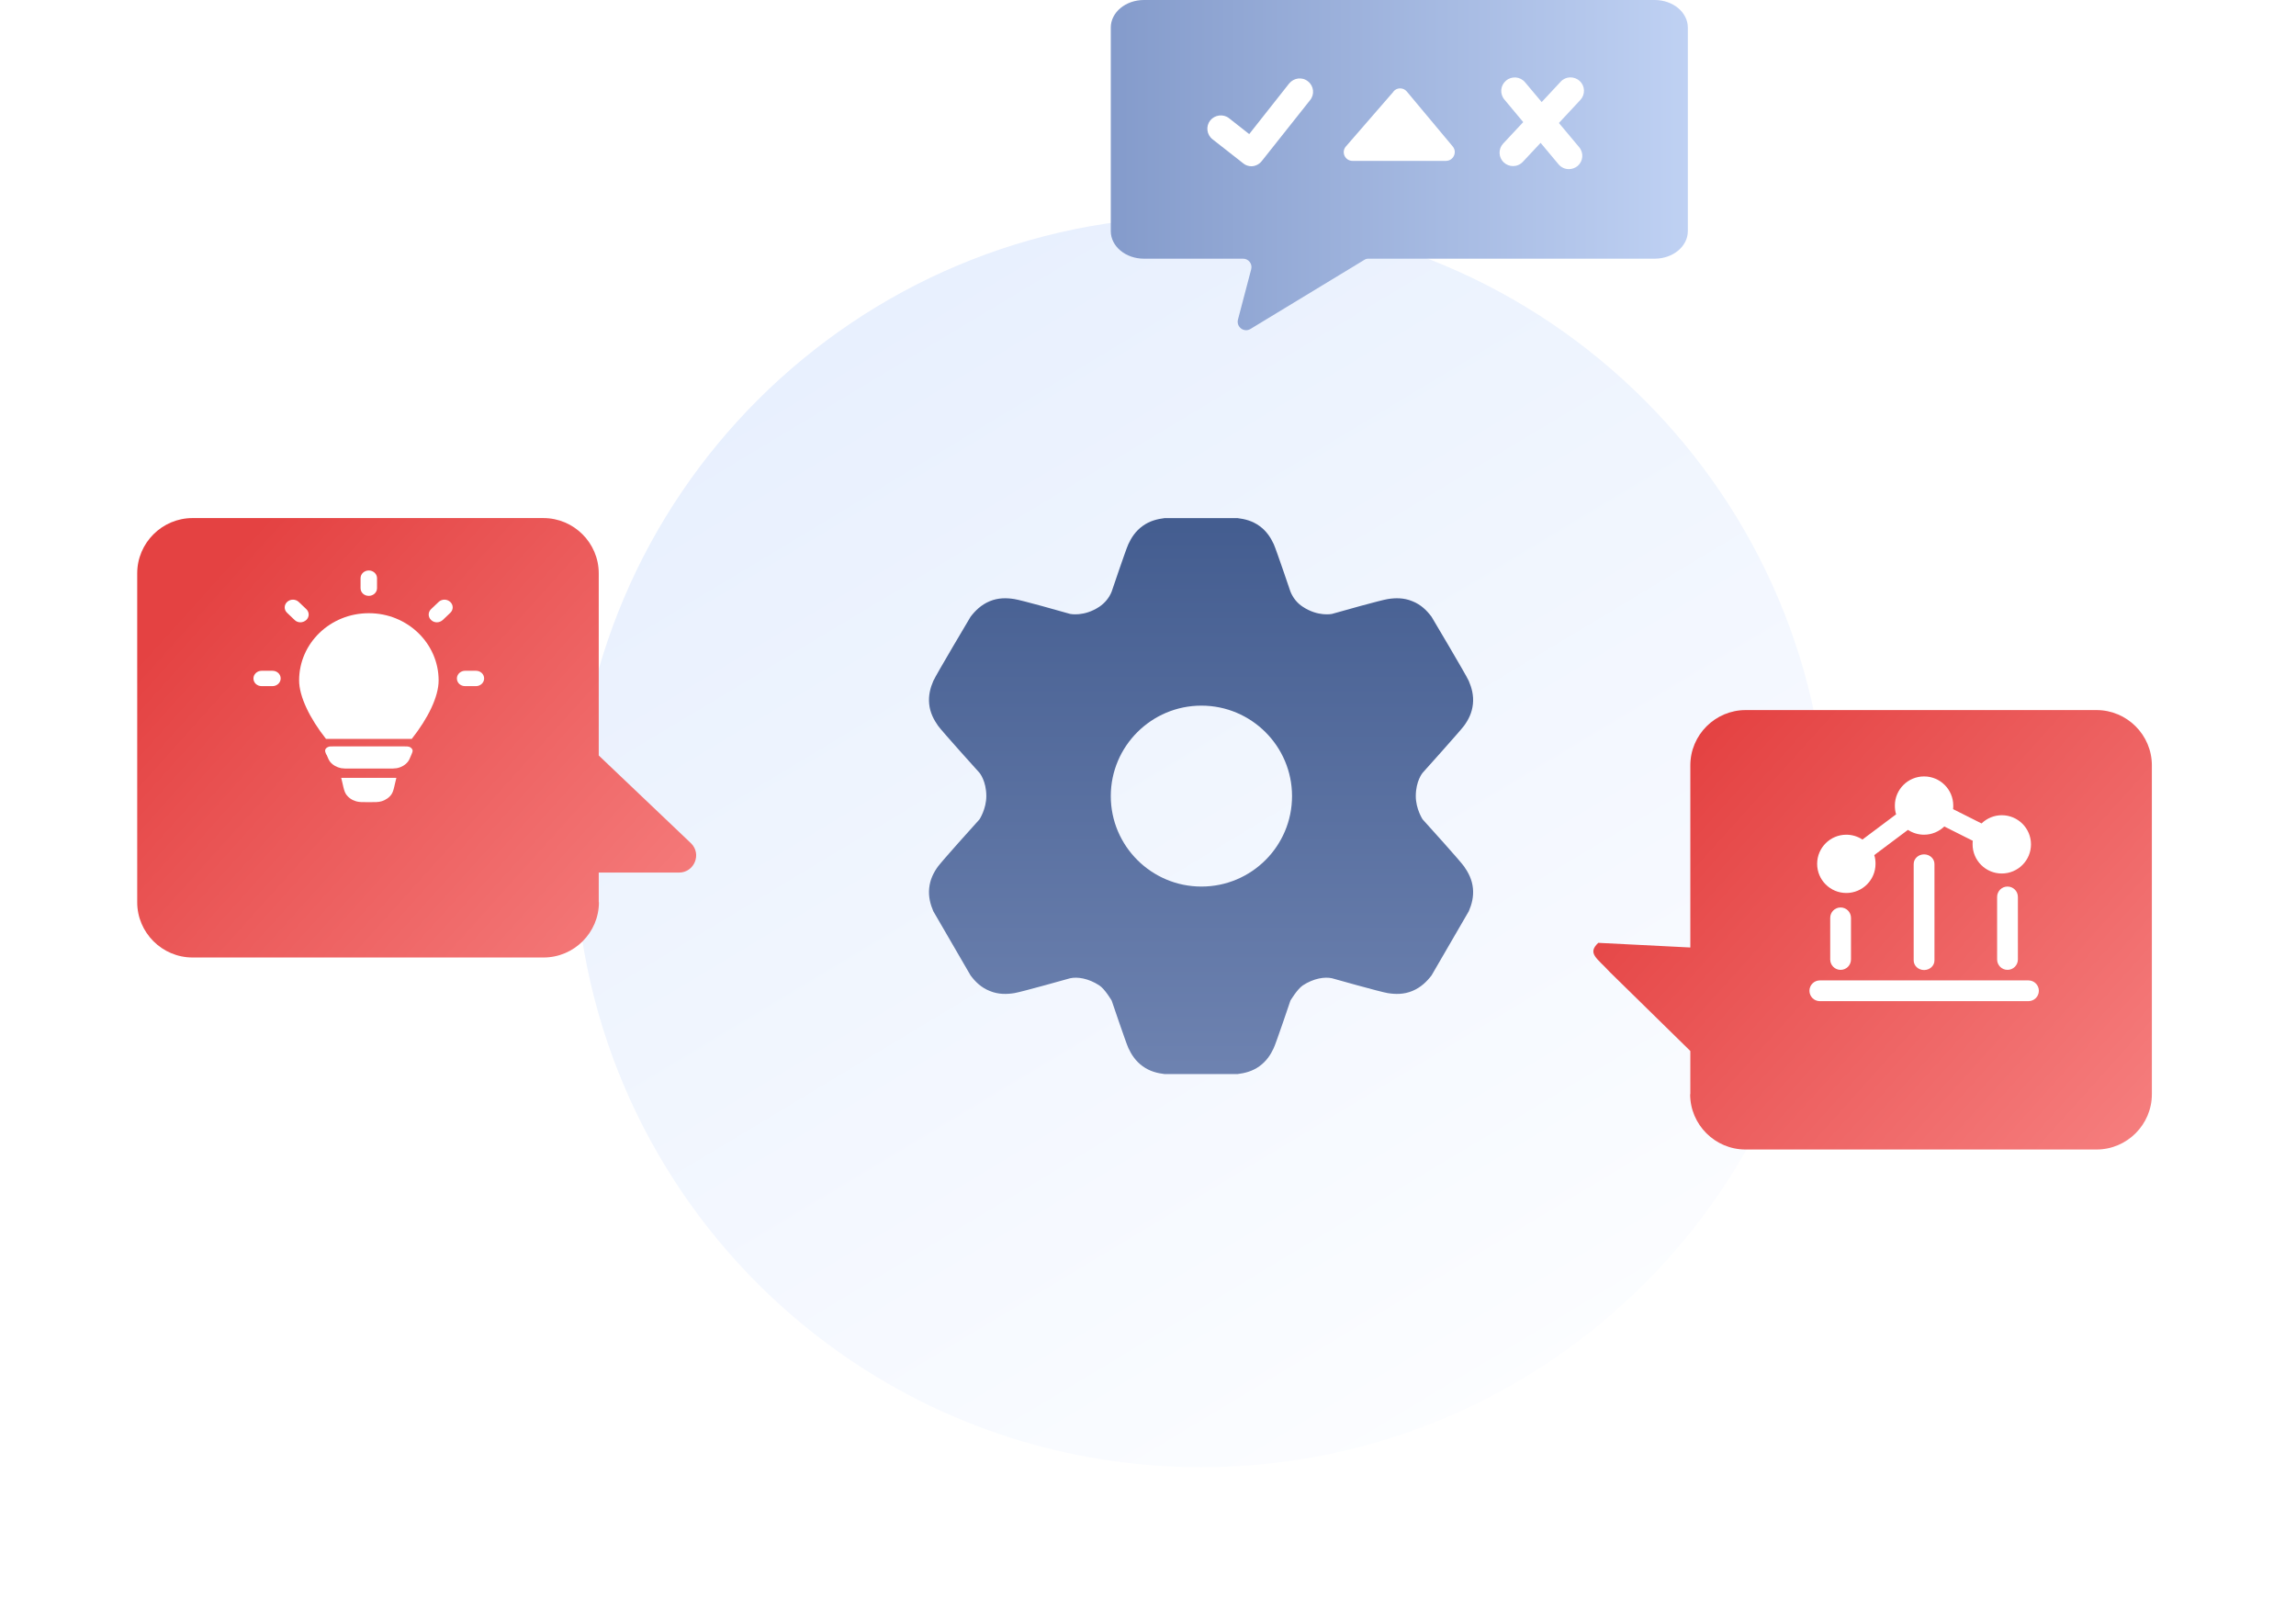
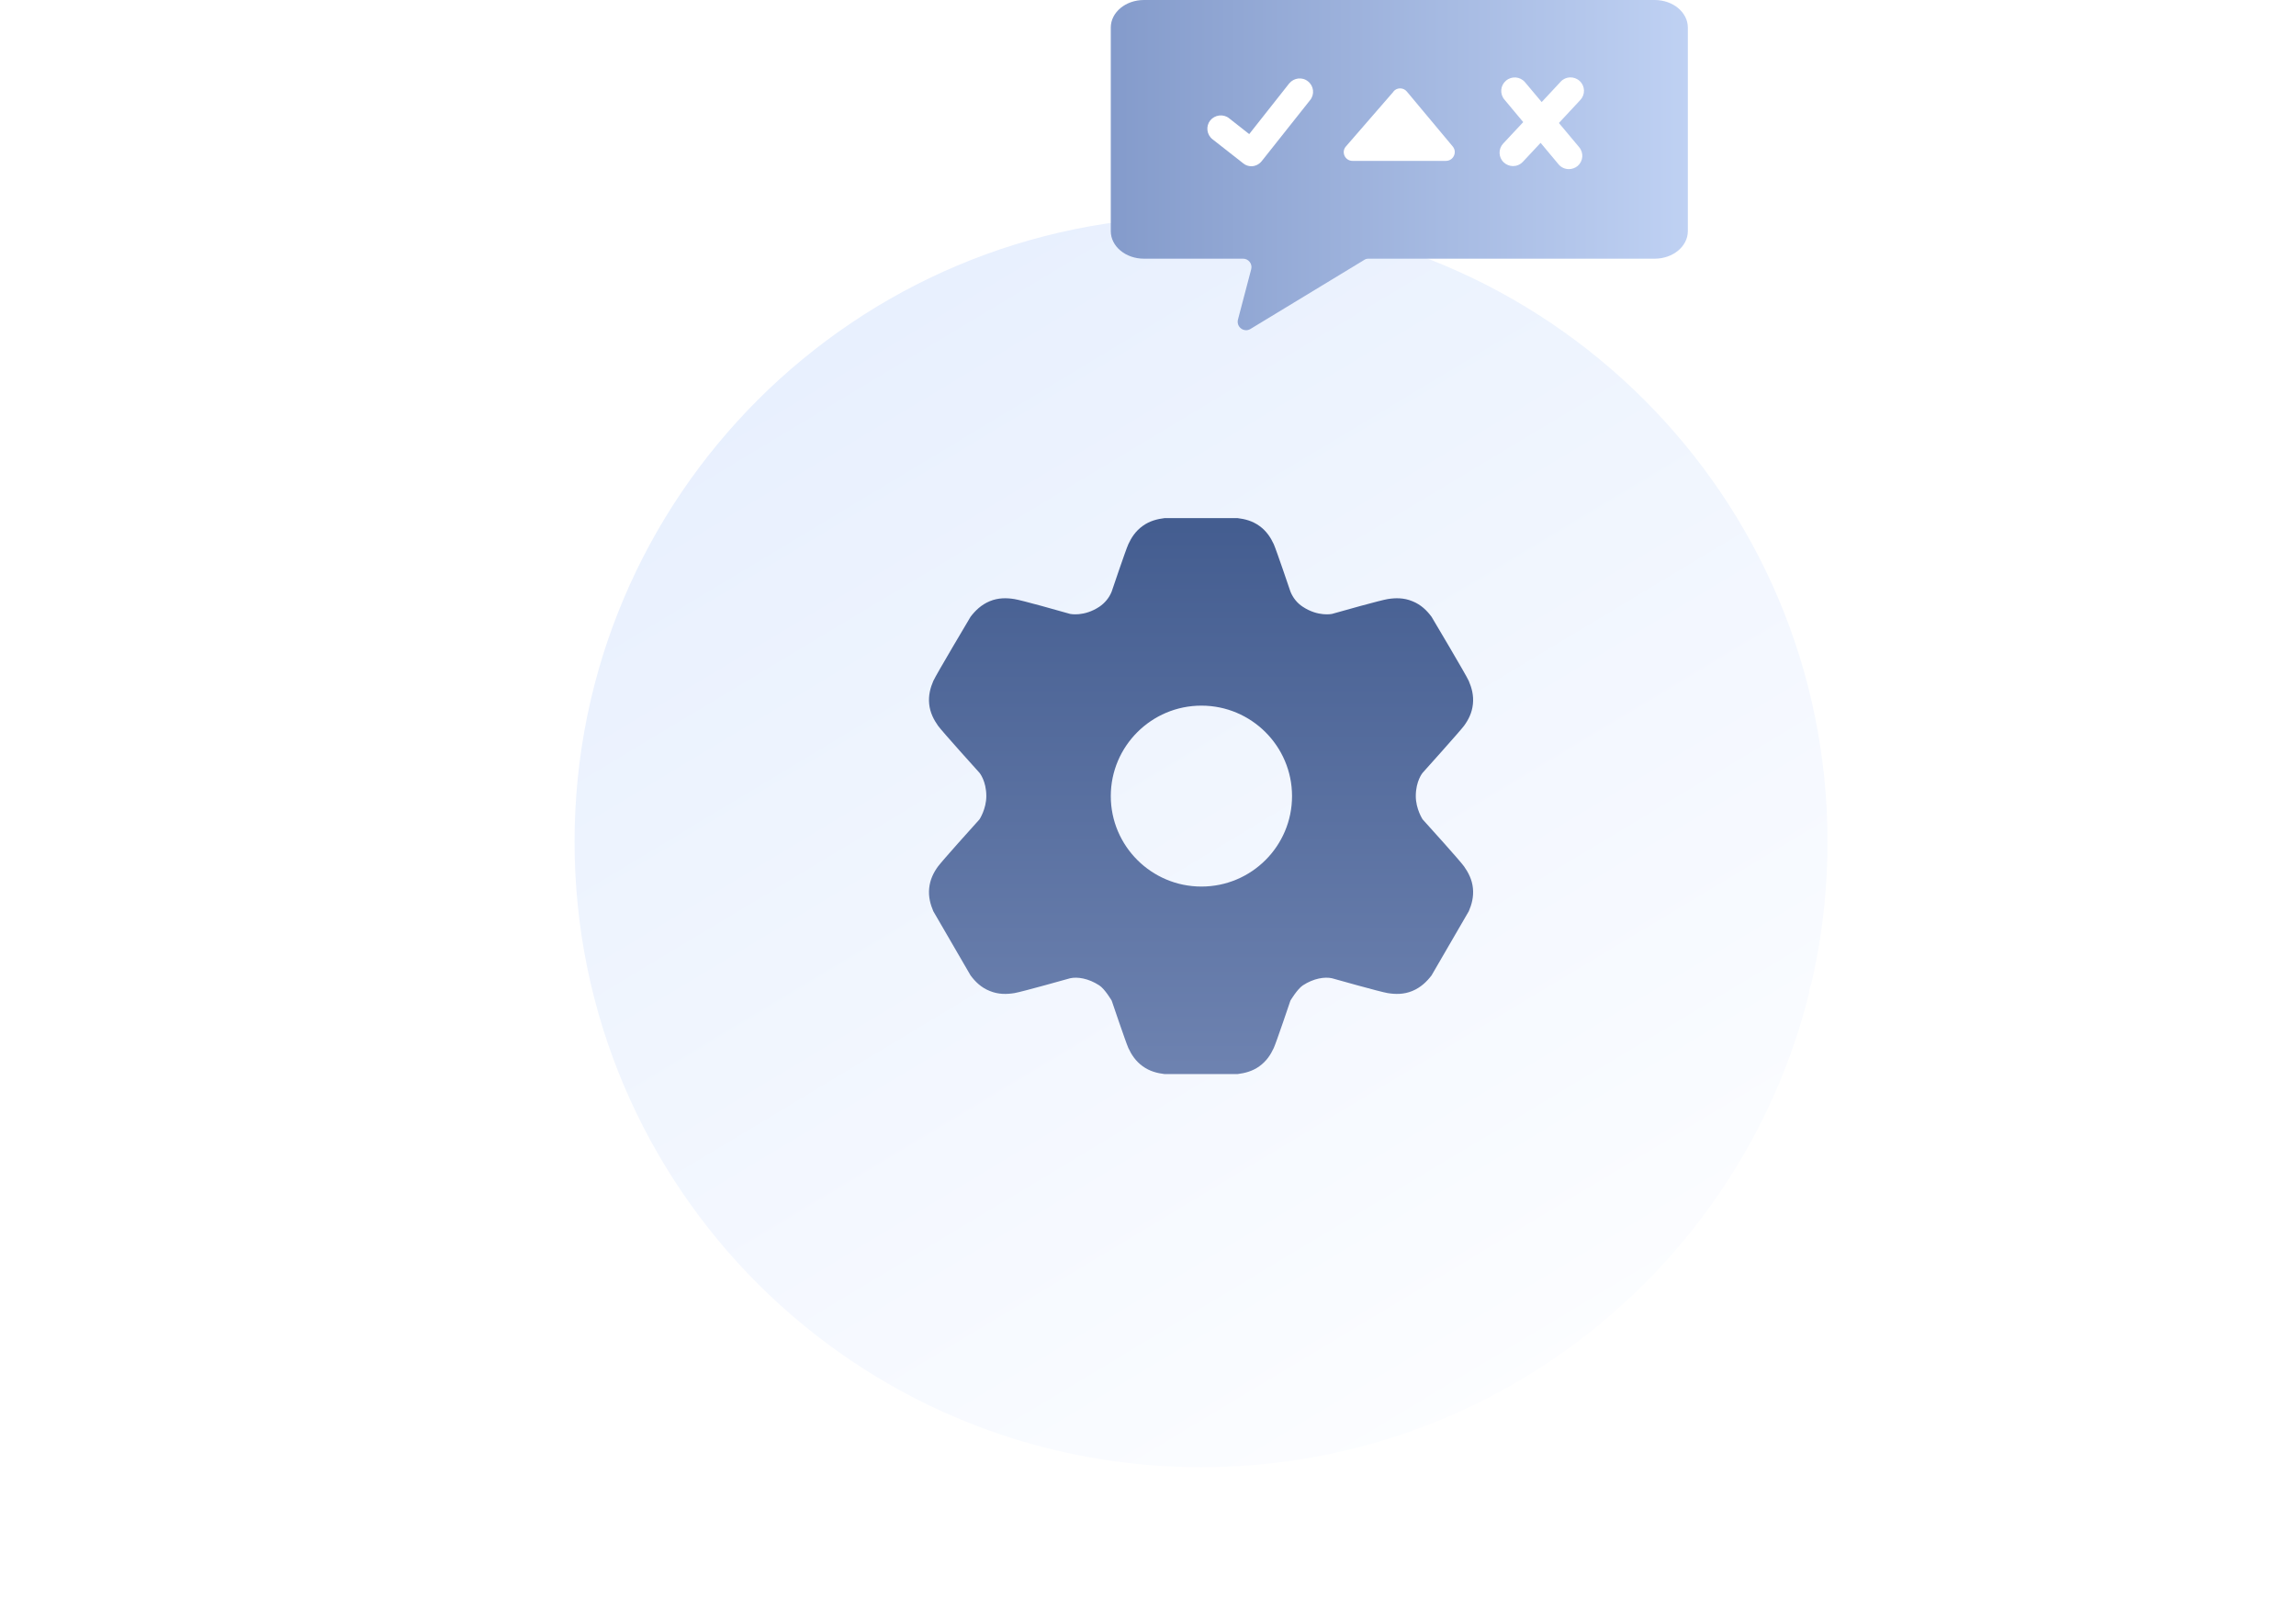
<svg xmlns="http://www.w3.org/2000/svg" fill="none" height="100%" overflow="visible" preserveAspectRatio="none" style="display: block;" viewBox="0 0 251 176" width="100%">
  <g id="Group">
    <g filter="url(#filter0_d_0_189)" id="Vector">
      <path d="M131.3 155.39C169.124 155.39 199.787 124.783 199.787 87.027C199.787 49.271 169.124 18.664 131.3 18.664C93.475 18.664 62.812 49.271 62.812 87.027C62.812 124.783 93.475 155.39 131.3 155.39Z" fill="url(#paint0_linear_0_189)" />
    </g>
    <path clip-rule="evenodd" d="M124.917 116.557C125.7 117.123 126.523 117.319 127.325 117.417H135.274C136.058 117.319 136.899 117.123 137.683 116.557C138.466 115.99 138.916 115.286 139.249 114.563C139.543 113.918 141.07 109.384 141.07 109.384C141.07 109.384 141.814 108.133 142.421 107.723C143.615 106.941 144.829 106.765 145.612 106.941C145.612 106.941 150.938 108.446 151.701 108.563C152.543 108.7 153.463 108.72 154.403 108.329C155.343 107.938 155.989 107.293 156.498 106.629L160.57 99.613C160.884 98.889 161.119 98.049 161.021 97.091C160.923 96.134 160.512 95.372 160.061 94.727C159.65 94.14 156.126 90.232 155.519 89.567C155.519 89.567 154.775 88.434 154.775 87.027C154.775 85.365 155.519 84.486 155.519 84.486C155.519 84.486 159.65 79.893 160.061 79.326C160.531 78.682 160.923 77.919 161.021 76.962C161.119 76.004 160.884 75.183 160.57 74.441C160.277 73.776 156.498 67.425 156.498 67.425C155.989 66.741 155.343 66.096 154.403 65.724C153.463 65.334 152.543 65.353 151.701 65.49C150.957 65.607 146.552 66.838 145.612 67.112C145.612 67.112 144.104 67.444 142.421 66.33C141.814 65.939 141.344 65.353 141.07 64.669C141.07 64.669 139.543 60.154 139.249 59.49C138.916 58.767 138.446 58.044 137.683 57.497C136.899 56.93 136.077 56.734 135.274 56.637H127.325C126.542 56.734 125.7 56.93 124.917 57.497C124.134 58.063 123.684 58.767 123.351 59.49C123.057 60.135 121.53 64.669 121.53 64.669C121.256 65.353 120.786 65.92 120.179 66.33C118.495 67.444 116.988 67.112 116.988 67.112C116.048 66.838 111.662 65.607 110.899 65.49C110.057 65.353 109.136 65.334 108.197 65.724C107.257 66.115 106.611 66.76 106.102 67.425C106.102 67.425 102.323 73.776 102.029 74.441C101.716 75.164 101.481 76.004 101.579 76.962C101.677 77.919 102.088 78.682 102.538 79.326C102.95 79.913 107.081 84.486 107.081 84.486C107.081 84.486 107.825 85.365 107.825 87.027C107.825 88.434 107.081 89.567 107.081 89.567C106.474 90.232 102.95 94.16 102.538 94.727C102.068 95.372 101.677 96.134 101.579 97.091C101.481 98.049 101.716 98.87 102.029 99.613L106.102 106.629C106.611 107.313 107.257 107.958 108.197 108.329C109.136 108.72 110.057 108.7 110.899 108.563C111.643 108.446 116.988 106.941 116.988 106.941C117.771 106.765 118.985 106.941 120.179 107.723C120.786 108.114 121.53 109.384 121.53 109.384C121.53 109.384 123.057 113.899 123.351 114.563C123.684 115.286 124.154 116.009 124.917 116.557ZM131.339 96.916C136.821 96.916 141.246 92.479 141.246 87.027C141.246 81.574 136.802 77.138 131.339 77.138C125.876 77.138 121.432 81.574 121.432 87.027C121.432 92.479 125.876 96.916 131.339 96.916Z" fill="url(#paint1_linear_0_189)" fill-rule="evenodd" id="Vector_2" />
    <g filter="url(#filter1_d_0_189)" id="Vector_3">
-       <path d="M65.455 93.613V90.388H74.226C75.91 90.388 76.752 88.336 75.519 87.163L65.455 77.587V57.672C65.455 54.35 62.733 51.634 59.405 51.634H21.05C17.721 51.634 15 54.35 15 57.672V93.632C15 96.955 17.721 99.671 21.05 99.671H59.425C62.753 99.671 65.475 96.955 65.475 93.632L65.455 93.613Z" fill="url(#paint2_linear_0_189)" />
-     </g>
+       </g>
    <g id="Group_2">
      <path d="M43.194 85.601L43.331 85.034H37.301L37.438 85.601C37.575 86.226 37.653 86.539 37.81 86.793C38.064 87.184 38.456 87.458 38.926 87.594C39.239 87.692 39.592 87.692 40.316 87.692C41.04 87.692 41.393 87.692 41.706 87.594C42.176 87.458 42.587 87.164 42.822 86.793C42.979 86.539 43.057 86.226 43.194 85.601Z" fill="white" id="Vector_4" />
      <path d="M40.315 67.034C36.106 67.034 32.699 70.317 32.699 74.382C32.699 76.141 33.874 78.545 35.636 80.773H45.014C46.776 78.545 47.951 76.18 47.951 74.382C47.951 70.337 44.544 67.034 40.335 67.034H40.315Z" fill="white" id="Vector_5" />
      <path d="M35.676 82.493C35.578 82.278 35.539 82.16 35.539 82.063C35.539 81.867 35.696 81.711 35.931 81.633C36.029 81.594 36.185 81.594 36.479 81.594H44.173C44.467 81.594 44.604 81.594 44.722 81.633C44.937 81.711 45.094 81.867 45.113 82.063C45.113 82.16 45.074 82.258 44.976 82.493C44.8 82.903 44.722 83.118 44.584 83.275C44.31 83.626 43.88 83.88 43.371 83.978C43.136 84.017 42.862 84.017 42.333 84.017H38.339C37.791 84.017 37.536 84.017 37.301 83.978C36.812 83.88 36.361 83.626 36.087 83.275C35.95 83.099 35.872 82.903 35.696 82.493H35.676Z" fill="white" id="Vector_6" />
      <path d="M40.317 65.138C39.808 65.138 39.416 64.767 39.416 64.298V63.204C39.416 62.735 39.827 62.363 40.317 62.363C40.806 62.363 41.217 62.735 41.217 63.204V64.298C41.217 64.767 40.806 65.138 40.317 65.138Z" fill="white" id="Vector_7" />
      <path d="M52.025 75.008H50.85C50.341 75.008 49.949 74.637 49.949 74.168C49.949 73.698 50.36 73.327 50.85 73.327H52.025C52.534 73.327 52.925 73.698 52.925 74.168C52.925 74.637 52.514 75.008 52.025 75.008Z" fill="white" id="Vector_8" />
      <path d="M29.782 75.008H28.608C28.099 75.008 27.707 74.636 27.707 74.168C27.707 73.698 28.118 73.327 28.608 73.327H29.782C30.291 73.327 30.683 73.698 30.683 74.168C30.683 74.636 30.272 75.008 29.782 75.008Z" fill="white" id="Vector_9" />
      <path d="M47.775 68.031C47.541 68.031 47.306 67.953 47.129 67.777C46.777 67.445 46.777 66.917 47.129 66.585L47.952 65.803C48.304 65.471 48.872 65.471 49.224 65.803C49.577 66.135 49.577 66.663 49.224 66.995L48.402 67.777C48.226 67.933 47.991 68.031 47.756 68.031H47.775Z" fill="white" id="Vector_10" />
      <path d="M32.856 68.031C32.621 68.031 32.386 67.953 32.21 67.777L31.387 66.995C31.035 66.663 31.035 66.135 31.387 65.803C31.74 65.471 32.308 65.471 32.66 65.803L33.482 66.585C33.835 66.917 33.835 67.445 33.482 67.777C33.306 67.933 33.071 68.031 32.836 68.031H32.856Z" fill="white" id="Vector_11" />
    </g>
    <g filter="url(#filter2_d_0_189)" id="Vector_12">
-       <path d="M184.788 114.602V109.892L176.017 101.293C174.568 99.71 173.491 99.241 174.724 98.069L184.788 98.577V78.662C184.788 75.34 187.509 72.623 190.838 72.623H229.193C232.521 72.623 235.243 75.34 235.243 78.662V114.622C235.243 117.944 232.521 120.661 229.193 120.661H190.818C187.49 120.661 184.768 117.944 184.768 114.622L184.788 114.602Z" fill="url(#paint3_linear_0_189)" />
-     </g>
+       </g>
    <path clip-rule="evenodd" d="M201.216 99.202C201.842 99.202 202.351 99.71 202.351 100.336V104.889C202.351 105.515 201.842 106.023 201.216 106.023C200.589 106.023 200.08 105.515 200.08 104.889V100.336C200.08 99.71 200.589 99.202 201.216 99.202Z" fill="white" fill-rule="evenodd" id="Vector_13" />
    <path clip-rule="evenodd" d="M210.341 93.397C210.967 93.397 211.476 93.867 211.476 94.453V104.987C211.476 105.573 210.967 106.042 210.341 106.042C209.714 106.042 209.205 105.573 209.205 104.987V94.453C209.205 93.867 209.714 93.397 210.341 93.397Z" fill="white" fill-rule="evenodd" id="Vector_14" />
    <path clip-rule="evenodd" d="M222.889 108.309C222.889 108.935 222.38 109.443 221.754 109.443H198.944C198.318 109.443 197.809 108.935 197.809 108.309C197.809 107.684 198.318 107.176 198.944 107.176H221.754C222.38 107.176 222.889 107.684 222.889 108.309Z" fill="white" fill-rule="evenodd" id="Vector_15" />
    <path clip-rule="evenodd" d="M219.462 96.915C220.088 96.915 220.597 97.423 220.597 98.049V104.889C220.597 105.514 220.088 106.022 219.462 106.022C218.835 106.022 218.326 105.514 218.326 104.889V98.049C218.326 97.423 218.835 96.915 219.462 96.915Z" fill="white" fill-rule="evenodd" id="Vector_16" />
-     <path clip-rule="evenodd" d="M207.148 88.062C207.148 86.304 208.577 84.877 210.339 84.877C212.101 84.877 213.531 86.304 213.531 88.062C213.531 88.199 213.531 88.317 213.511 88.453L216.624 90.017C217.192 89.47 217.975 89.118 218.836 89.118C220.599 89.118 222.028 90.544 222.028 92.303C222.028 94.062 220.599 95.489 218.836 95.489C217.074 95.489 215.645 94.062 215.645 92.303C215.645 92.167 215.645 92.049 215.665 91.912L212.552 90.349C211.984 90.896 211.201 91.248 210.339 91.248C209.693 91.248 209.086 91.053 208.577 90.72L204.896 93.476C204.994 93.769 205.033 94.101 205.033 94.434C205.033 96.192 203.604 97.619 201.842 97.619C200.08 97.619 198.651 96.192 198.651 94.434C198.651 92.675 200.08 91.248 201.842 91.248C202.488 91.248 203.095 91.444 203.604 91.776L207.285 89.02C207.187 88.727 207.148 88.395 207.148 88.062Z" fill="white" fill-rule="evenodd" id="Vector_17" />
    <path d="M125.054 -2.19911e-07H180.893C182.89 -2.19911e-07 184.515 1.348 184.515 3.01V25.27C184.515 26.931 182.89 28.279 180.893 28.279H149.606C149.43 28.279 149.273 28.318 149.136 28.416L136.703 35.96C135.999 36.39 135.137 35.745 135.333 34.944L136.782 29.432C136.938 28.846 136.488 28.279 135.901 28.279H125.054C123.057 28.279 121.432 26.931 121.432 25.27V3.01C121.432 1.348 123.057 -2.19911e-07 125.054 -2.19911e-07Z" fill="url(#paint4_linear_0_189)" id="Vector_18" />
    <g id="Group_3">
      <path d="M136.82 18.175C136.507 18.175 136.174 18.078 135.919 17.863L132.552 15.224C131.906 14.716 131.808 13.797 132.297 13.172C132.806 12.547 133.726 12.43 134.353 12.918L136.565 14.658L140.931 9.127C141.44 8.501 142.361 8.384 142.987 8.892C143.633 9.4 143.731 10.319 143.222 10.944L137.936 17.608C137.642 17.98 137.211 18.175 136.781 18.175H136.82Z" fill="white" id="Vector_19" />
      <path d="M152.347 10.006L147.139 16.005C146.591 16.631 147.041 17.588 147.864 17.588H158.064C158.887 17.588 159.337 16.631 158.808 16.005L153.796 10.006C153.424 9.556 152.719 9.537 152.328 10.006H152.347Z" fill="white" id="Vector_20" />
      <path d="M170.437 13.426L172.767 10.925C173.315 10.338 173.296 9.4 172.689 8.853C172.101 8.306 171.161 8.325 170.613 8.931L168.538 11.159L166.717 8.99C166.188 8.364 165.268 8.286 164.642 8.814C164.015 9.342 163.937 10.26 164.465 10.886L166.521 13.348L164.328 15.693C163.78 16.28 163.8 17.218 164.407 17.765C164.681 18.019 165.053 18.156 165.405 18.156C165.797 18.156 166.188 17.999 166.482 17.687L168.42 15.615L170.378 17.96C170.672 18.312 171.083 18.488 171.514 18.488C171.847 18.488 172.18 18.371 172.454 18.156C173.08 17.628 173.158 16.709 172.63 16.084L170.437 13.465V13.426Z" fill="white" id="Vector_21" />
    </g>
  </g>
  <defs>
    <filter color-interpolation-filters="sRGB" filterUnits="userSpaceOnUse" height="166.725" id="filter0_d_0_189" width="166.974" x="47.812" y="8.664">
      <feFlood flood-opacity="0" result="BackgroundImageFix" />
      <feColorMatrix in="SourceAlpha" result="hardAlpha" type="matrix" values="0 0 0 0 0 0 0 0 0 0 0 0 0 0 0 0 0 0 127 0" />
      <feOffset dy="5" />
      <feGaussianBlur stdDeviation="7.5" />
      <feComposite in2="hardAlpha" operator="out" />
      <feColorMatrix type="matrix" values="0 0 0 0 0.232 0 0 0 0 0.411 0 0 0 0 0.746 0 0 0 0.35 0" />
      <feBlend in2="BackgroundImageFix" mode="multiply" result="effect1_dropShadow_0_189" />
      <feBlend in="SourceGraphic" in2="effect1_dropShadow_0_189" mode="normal" result="shape" />
    </filter>
    <filter color-interpolation-filters="sRGB" filterUnits="userSpaceOnUse" height="78.038" id="filter1_d_0_189" width="91.106" x="-6.58537e-06" y="41.634">
      <feFlood flood-opacity="0" result="BackgroundImageFix" />
      <feColorMatrix in="SourceAlpha" result="hardAlpha" type="matrix" values="0 0 0 0 0 0 0 0 0 0 0 0 0 0 0 0 0 0 127 0" />
      <feOffset dy="5" />
      <feGaussianBlur stdDeviation="7.5" />
      <feComposite in2="hardAlpha" operator="out" />
      <feColorMatrix type="matrix" values="0 0 0 0 0.962 0 0 0 0 0.135 0 0 0 0 0.135 0 0 0 0.35 0" />
      <feBlend in2="BackgroundImageFix" mode="multiply" result="effect1_dropShadow_0_189" />
      <feBlend in="SourceGraphic" in2="effect1_dropShadow_0_189" mode="normal" result="shape" />
    </filter>
    <filter color-interpolation-filters="sRGB" filterUnits="userSpaceOnUse" height="78.038" id="filter2_d_0_189" width="91.057" x="159.186" y="62.623">
      <feFlood flood-opacity="0" result="BackgroundImageFix" />
      <feColorMatrix in="SourceAlpha" result="hardAlpha" type="matrix" values="0 0 0 0 0 0 0 0 0 0 0 0 0 0 0 0 0 0 127 0" />
      <feOffset dy="5" />
      <feGaussianBlur stdDeviation="7.5" />
      <feComposite in2="hardAlpha" operator="out" />
      <feColorMatrix type="matrix" values="0 0 0 0 0.962 0 0 0 0 0.135 0 0 0 0 0.135 0 0 0 0.35 0" />
      <feBlend in2="BackgroundImageFix" mode="multiply" result="effect1_dropShadow_0_189" />
      <feBlend in="SourceGraphic" in2="effect1_dropShadow_0_189" mode="normal" result="shape" />
    </filter>
    <linearGradient gradientUnits="userSpaceOnUse" id="paint0_linear_0_189" x1="69.709" x2="162.057" y1="21.267" y2="174.847">
      <stop stop-color="#E5EEFE" />
      <stop offset="1" stop-color="white" />
    </linearGradient>
    <linearGradient gradientUnits="userSpaceOnUse" id="paint1_linear_0_189" x1="131.3" x2="131.3" y1="20.052" y2="128.029">
      <stop stop-color="#2A467C" />
      <stop offset="1" stop-color="#7589B6" />
    </linearGradient>
    <linearGradient gradientUnits="userSpaceOnUse" id="paint2_linear_0_189" x1="26.881" x2="76.607" y1="54.116" y2="98.846">
      <stop stop-color="#E44242" />
      <stop offset="1" stop-color="#F67F7F" />
    </linearGradient>
    <linearGradient gradientUnits="userSpaceOnUse" id="paint3_linear_0_189" x1="186.057" x2="235.779" y1="75.105" y2="119.796">
      <stop stop-color="#E44242" />
      <stop offset="1" stop-color="#F67F7F" />
    </linearGradient>
    <linearGradient gradientUnits="userSpaceOnUse" id="paint4_linear_0_189" x1="121.451" x2="184.496" y1="18.058" y2="18.058">
      <stop stop-color="#849BCB" />
      <stop offset="1" stop-color="#BFD1F3" />
    </linearGradient>
  </defs>
</svg>